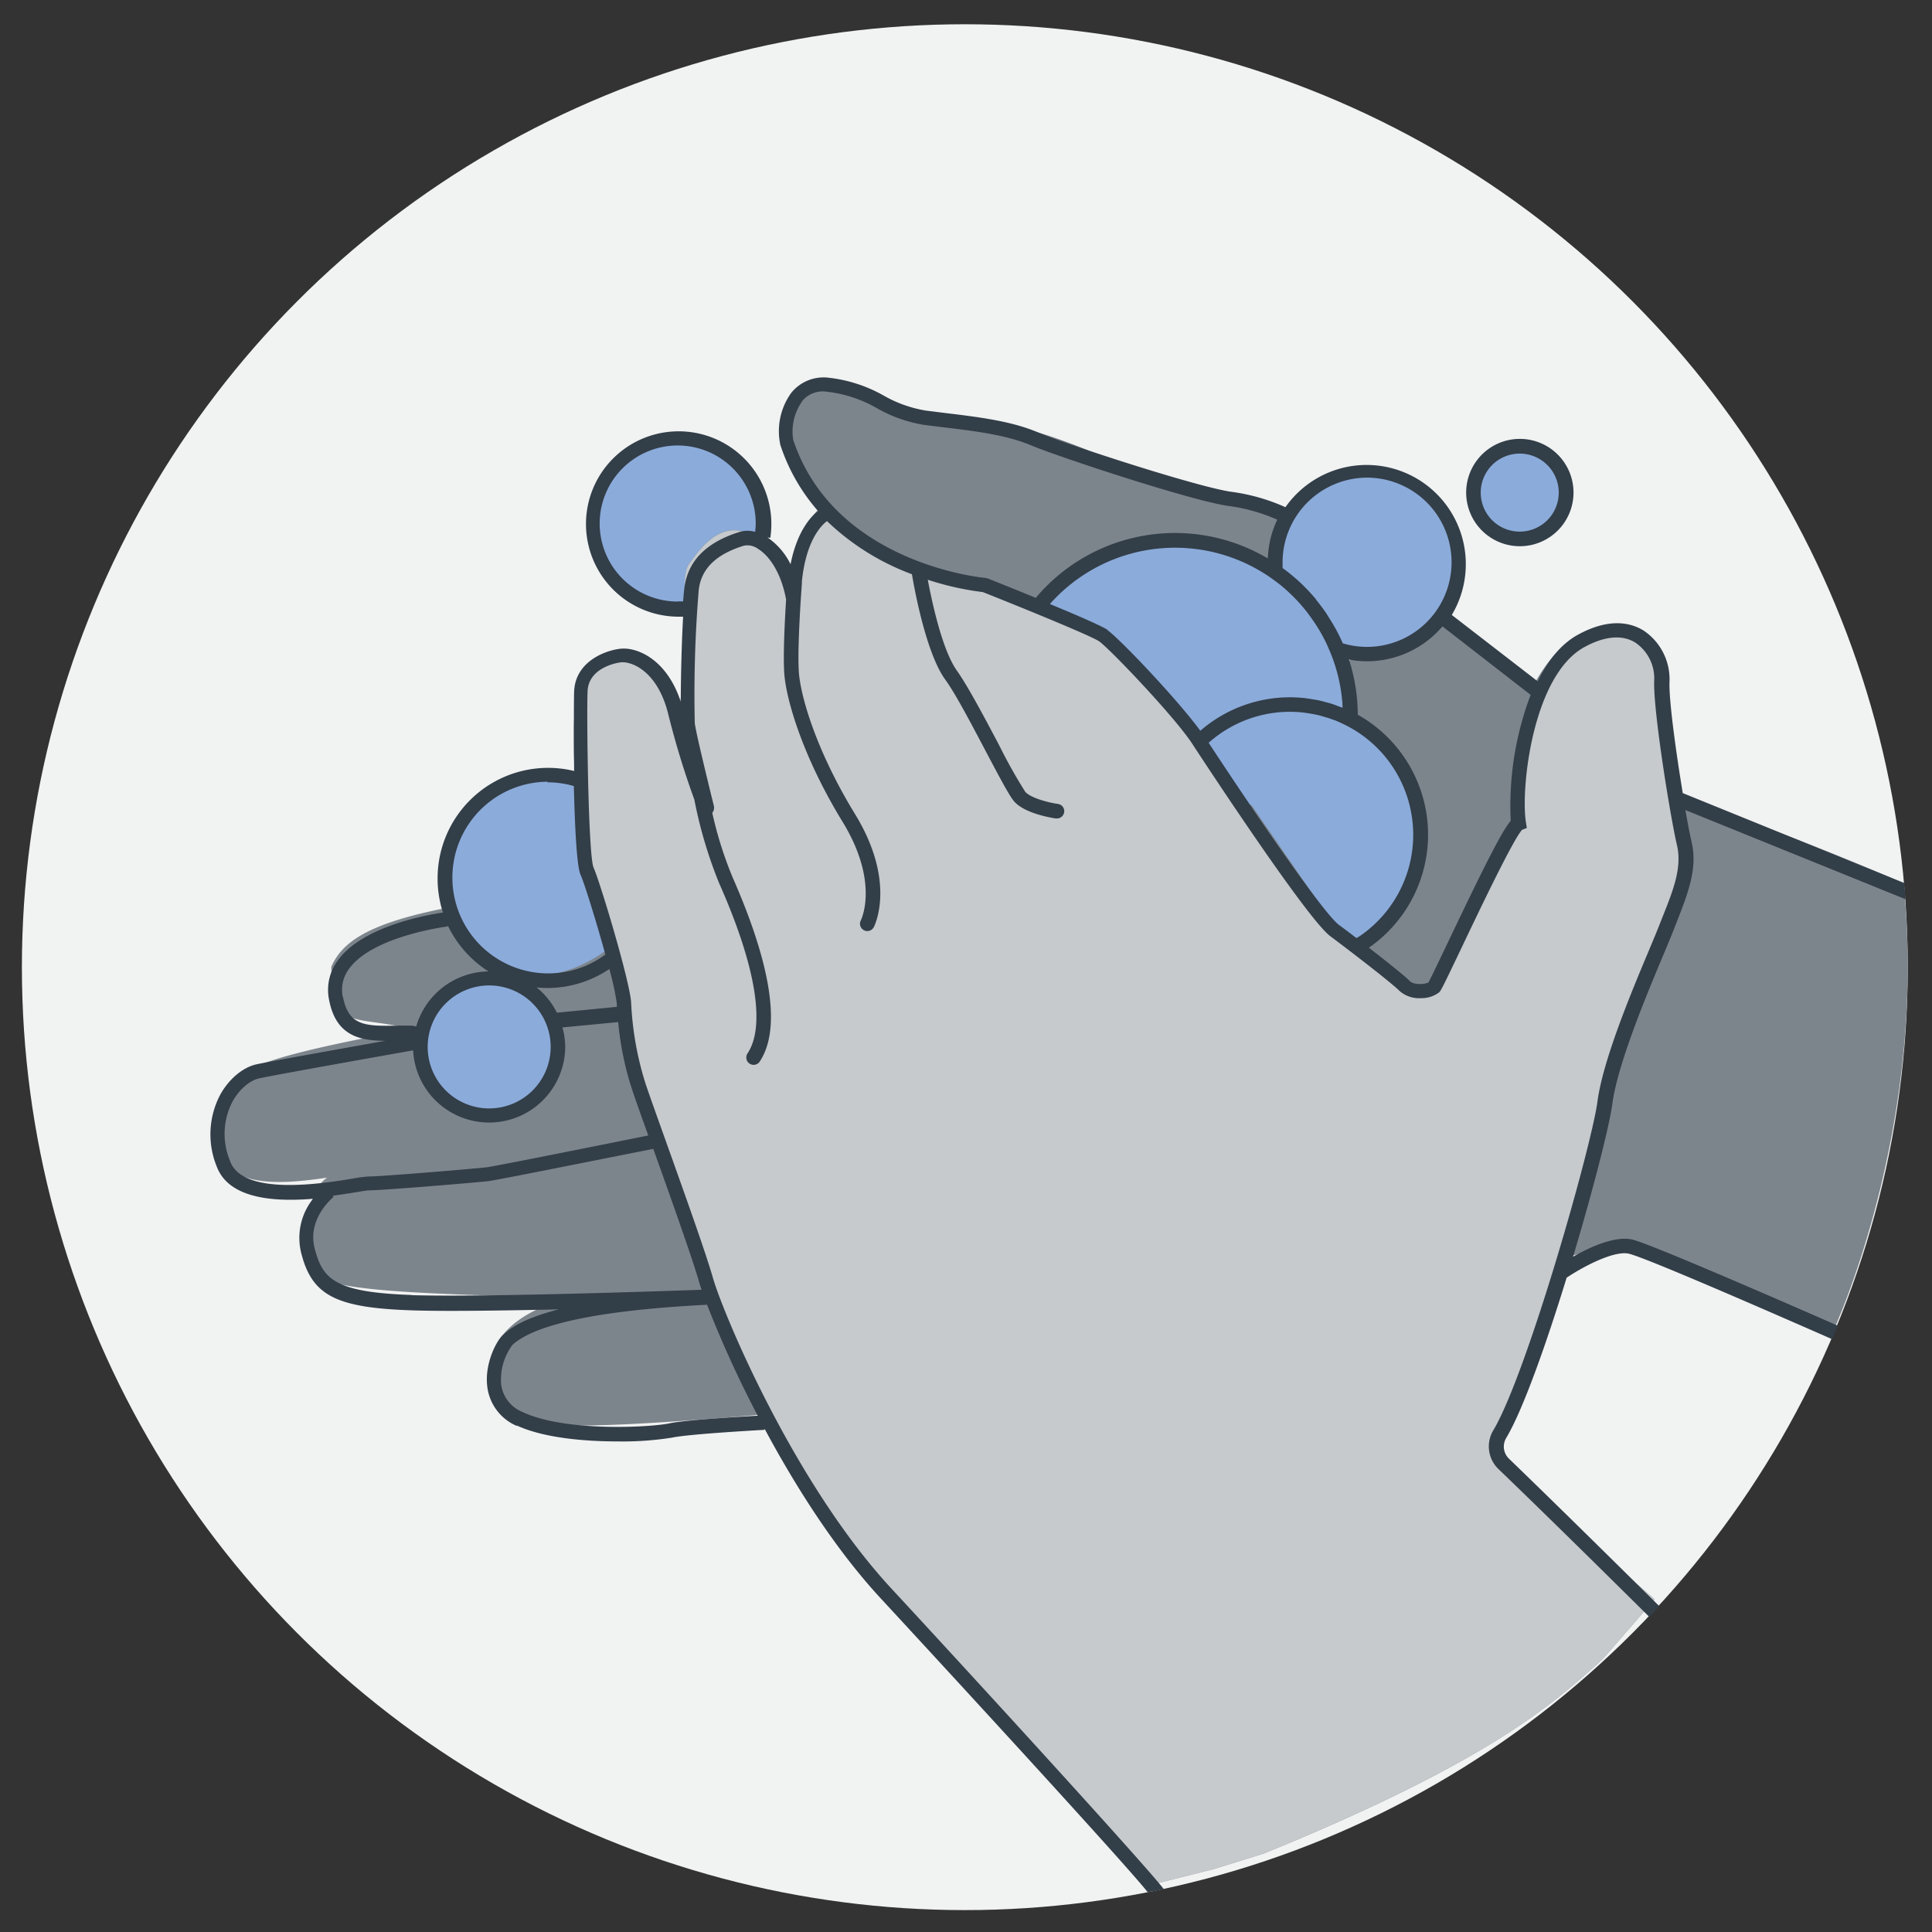
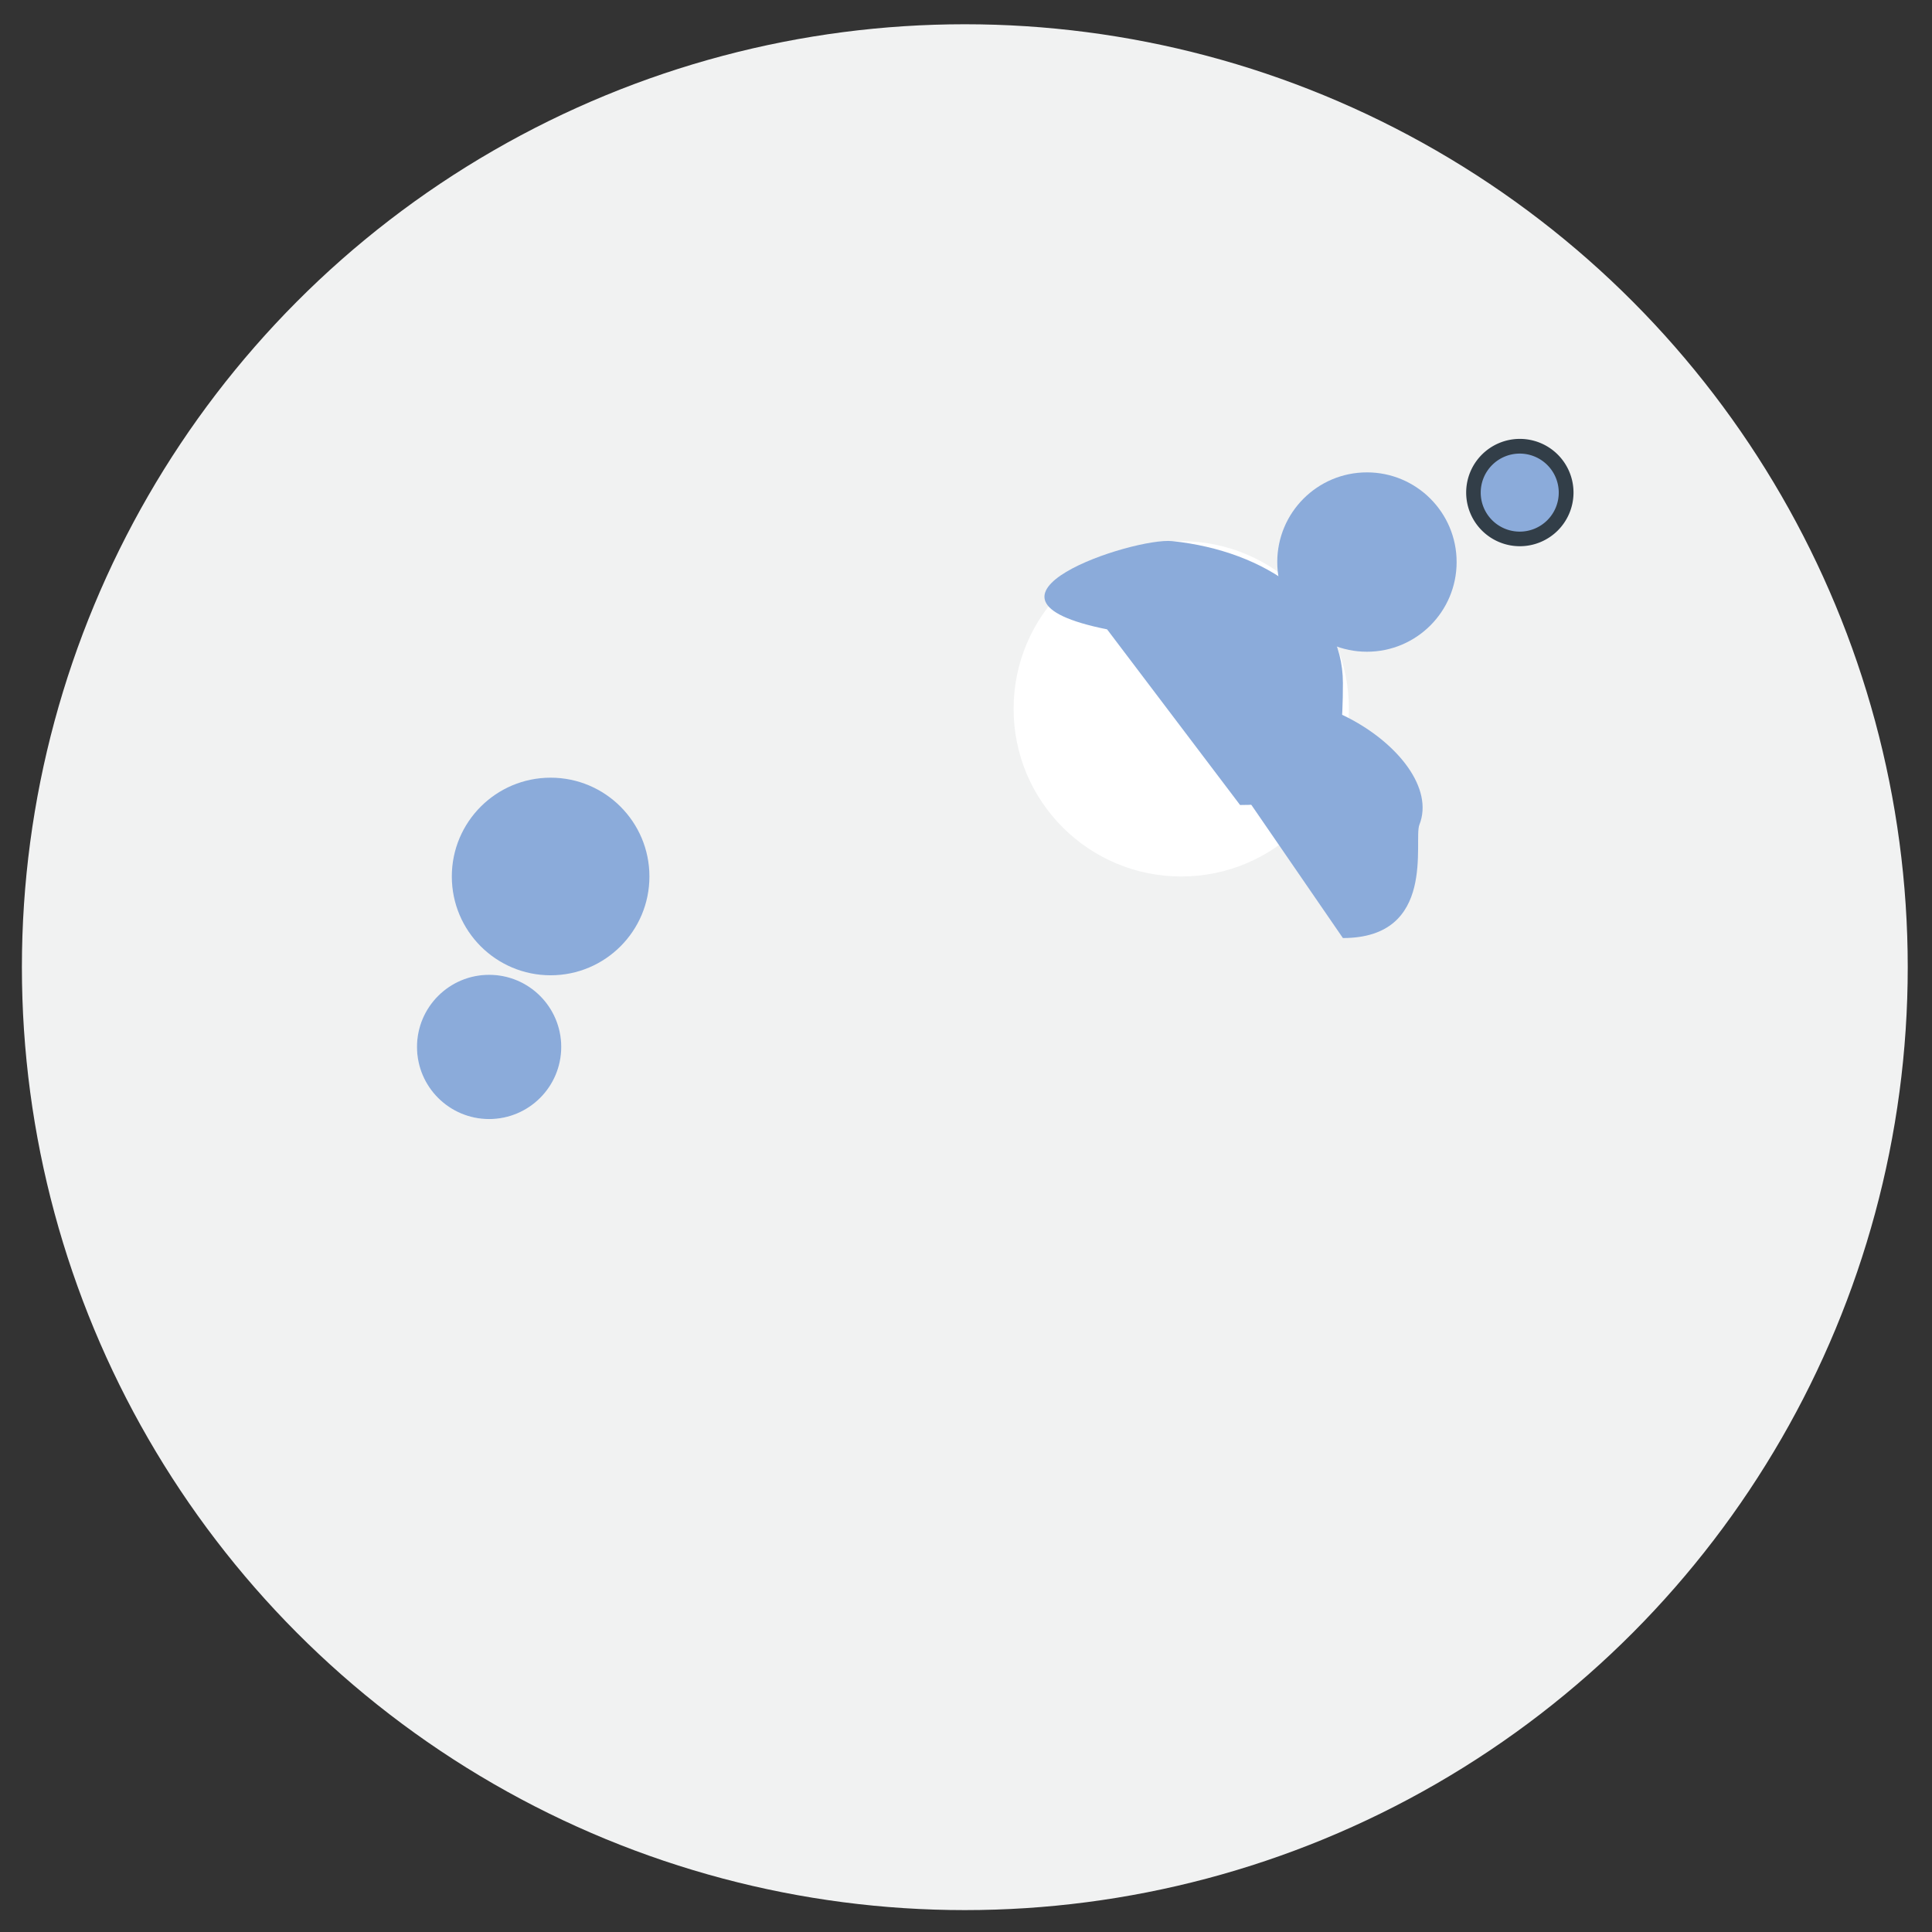
<svg xmlns="http://www.w3.org/2000/svg" viewBox="0 0 360 360" data-name="Layer 4" id="Layer_4">
  <rect x="0" y="0" width="360" height="360" fill="#333333" stroke="none" />
  <defs>
    <style>.cls-1{fill:#f1f2f2;}.cls-2{fill:#8babda;}.cls-3{fill:#fff;}.cls-4{fill:#7d858c;}.cls-5{fill:#c6cacd;}.cls-6{fill:#323e48;}</style>
  </defs>
  <circle r="175.7" cy="180.22" cx="179.78" class="cls-1" />
-   <circle r="15.66" cy="97.58" cx="126.27" class="cls-2" />
  <circle r="13.44" cy="195.08" cx="91.14" class="cls-3" />
  <circle r="18.41" cy="163.32" cx="102.6" class="cls-2" />
  <circle r="31.24" cy="132.08" cx="220.11" class="cls-3" />
-   <circle r="31.24" cy="156.58" cx="232.09" class="cls-3" />
  <circle r="16.71" cy="104.73" cx="254.71" class="cls-2" />
  <circle r="9.25" cy="91.58" cx="283.19" class="cls-2" />
-   <path d="M215.68,350.91s-1.07-1-1.25-1.07c-8.7-5.62-50.67-55-50.67-55s-20.07-24-21.76-31.26c-29.15,2.54-44.85,2.91-46,0-6-6.51-8-16.42,9.72-21.73-27.67-.87-46.86-1.08-48-5.52-1.18-4.64-.75-14.38,3.26-16.9-13.86,2.11-22.39.78-20.7-12.18,1.88-7.29,3.53-9.36,36.4-15.49C65.88,189,62,192.38,61.73,180.15c1.93-4.35,6.27-8,21.62-11,12,23,30.28,7.4,30.28,7.4l-6.06-27.81s-3.24-25,4.43-26.48,11,1.28,14.37,11.52c2.53-17.19,0-26.09,2.11-28.84s8.65-13.41,18.37,2c3.39-9.77,5.92-12.51,5.92-12.51a30.84,30.84,0,0,1-7.18-13.32c.88-9.16,4.23-14.14,20.7-5.9,8.66,3.17,19.44.34,42.88,11.58,15.21,3.84,30.53,8,30.53,8-4.13,6.82-10.31,40.23,15,26.69,2.5,1.68,5-1.3,7.94-1.86,3.36-.64,5.94-5.54,5.94-5.54,11.45,8.29,17.47,13.12,17.47,13.12s7-14,17.53-9.34c5.92,3.73,4,2.1,7.82,31,10.35,1.4,43.29,15.7,43.29,15.7C359.37,210,341.6,248,341.6,248l-38-16.93-13.91,3.81s-5.25,17.42-8.9,26.61-3.79,5.69,7.39,18.59C295,286.62,308.32,298,308.32,298l-8.95,10.32a16.91,16.91,0,0,1-1.74,1.75c-7.6,6.67-19.05,17.77-62.18,35.32L226,348.32Z" class="cls-4" />
  <path d="M206.29,117.27c-29.3-5.87,4.92-17.18,12.13-16.44,17.48,1.81,31.81,11.84,31.81,26.43S248.64,150,231.07,150" class="cls-2" />
  <path d="M222.92,135.06c15.08-14.56,46.93,5.06,41.56,18.63-1.14,2.89,3.32,21.1-14.25,21.1" class="cls-2" />
  <circle r="13.44" cy="195.08" cx="91.14" class="cls-2" />
-   <path d="M215.68,350.91s-1.07-1-1.25-1.07c-8.7-5.62-50.67-55-50.67-55s-20.07-24-21.76-31.26c-18.43-34.31-28.37-87-28.37-87l-6.06-27.81s-3.24-25,4.43-26.48,11,1.28,14.37,11.52c2.53-17.19,0-26.09,2.11-28.84s8.65-13.41,18.37,2c3.39-9.77,5.92-12.51,5.92-12.51s13.82,12.15,48.08,21.48c2.93.8,16.2,10.69,26.78,27.52,10.37,16.51,27.68,40.08,37.45,41.36,3.33.44,8.86-16.68,17.41-31.09l2.72-20.44s7.82-20.12,18.38-15.43c5.92,3.73,4,2.1,7.82,31,5.29,12-2.68,25.25-7.41,39a248.3,248.3,0,0,0-8.34,31.81s-10.68,35-14.34,44.19-4.33,3.37,6.85,16.27C295,286.62,308.32,298,308.32,298l-8.95,10.32a16.91,16.91,0,0,1-1.74,1.75c-7.6,6.67-19.05,17.77-62.18,35.32L226,348.32Z" class="cls-5" />
-   <path d="M95.47,250.61l.18-.16c4.53-3.88,16.68-6.34,36.1-7.33a207.76,207.76,0,0,0,9.44,20.68c-3.44.19-13.59.8-16.56,1.44-3.2.69-19.22,1.65-27.24-2.12a6.46,6.46,0,0,1-4-5.08,10.87,10.87,0,0,1,2.09-7.43M76.65,241.3c-14.37-.5-16.51-3-18-8.6S62,223.18,62.16,223l-.16-.19c1.61-.22,3.07-.45,4.24-.64s2.16-.36,2.47-.36c2.52,0,20.46-1.49,22.35-1.73s26-5.1,30.67-6c3.26,9.13,7.27,20.36,8.53,24.77.12.41.28.91.47,1.48-3.57.13-40.62,1.44-54.08,1m-33.78-25a13,13,0,0,1,.42-11c1.23-2.26,3.19-4,5-4.39,2.83-.63,23.69-4.34,28.69-5.22a14.18,14.18,0,0,0,28.34-.55,13.87,13.87,0,0,0-.52-3.72l10.39-1a56.89,56.89,0,0,0,2.51,12.32c.57,1.73,1.72,5,3.1,8.81-8.84,1.78-28.57,5.74-30.08,5.92-1.88.24-19.55,1.72-22,1.72a22.56,22.56,0,0,0-2.9.38c-5.6.92-20.47,3.34-22.94-3.2m21-30.59a6.5,6.5,0,0,1,1.18-5.31c4.46-6.12,18.22-7.85,18.36-7.87l0-.22a20.68,20.68,0,0,0,7.6,8.6,14.22,14.22,0,0,0-13.47,10.26,5.4,5.4,0,0,0-.92-.16c-.84,0-1.67,0-2.48,0-6.19.15-9.21,0-10.24-5.34m38.11-40a17.66,17.66,0,0,1,4.91.7c.18,7.53.54,14.95,1.24,16.5s2.94,8.73,4.63,14.89A17.86,17.86,0,1,1,102,145.66m.61,49.42a11.46,11.46,0,1,1-11.46-11.46,11.46,11.46,0,0,1,11.46,11.46M100,184c.66.06,1.33.1,2,.1a20.66,20.66,0,0,0,11.54-3.54,50.46,50.46,0,0,1,1.4,6.45c0,.19,0,.4,0,.6l-11.17,1.09A14.14,14.14,0,0,0,100,184m26.28-71.91a14.54,14.54,0,1,1,14.54-14.53c0,.51-.06,1-.11,1.55a5.1,5.1,0,0,0-2.87,0c-6.24,1.92-9.72,5.45-10.32,10.51-.09.69-.16,1.53-.23,2.44-.34,0-.67,0-1,0m23.11-37.24a5,5,0,0,1,4.74-1.82,24,24,0,0,1,9.15,3A26,26,0,0,0,172,79.14c1.23.17,2.47.32,3.72.47,5.76.69,11.71,1.41,16.27,3.32,5.46,2.29,30.72,10.6,37.16,11.38A32.91,32.91,0,0,1,238,96.84a18.19,18.19,0,0,0-1.76,7.22A33.89,33.89,0,0,0,193,111.4c-4.27-1.75-8.1-3.28-9-3.63l-.39-.09c-.28,0-28.08-2.55-35.8-25.7a9.67,9.67,0,0,1,1.6-7.11M254.71,89a15.77,15.77,0,1,1,0,31.54,16,16,0,0,1-4.5-.66c-.37-.87-.8-1.72-1.24-2.55l-.24-.42c-.46-.84-1-1.66-1.49-2.45l-.09-.15c-.6-.88-1.24-1.74-1.92-2.56l0-.06c-.65-.78-1.33-1.53-2.05-2.25l-.19-.2a33.86,33.86,0,0,0-4-3.39c0-.36,0-.72,0-1.08A15.79,15.79,0,0,1,254.71,89m30.5,40.48a58.46,58.46,0,0,0-3.71,23.47c-1.51,1.77-4.29,7.08-11.67,22.58-1.59,3.32-3.22,6.75-3.67,7.55-.63.33-2.69.5-3.46-.27-1.05-1.05-4.38-3.7-7.63-6.22A25.62,25.62,0,0,0,253,133.18a33.68,33.68,0,0,0-1.64-10.28,18,18,0,0,0,3.36.32,18.47,18.47,0,0,0,14.06-6.5Zm-60,8.93a22.8,22.8,0,0,1,15.19-5.78,23.88,23.88,0,0,1,2.54.15l.94.14c.51.08,1,.17,1.54.28.35.08.7.18,1,.27s1,.28,1.43.44l1,.35c.53.22,1.06.46,1.58.71a22.87,22.87,0,0,1,2.34,39.86c-1.25-1-2.4-1.83-3.29-2.5-3.11-2.33-17.38-23.4-24.26-33.92m-18.94-21.1c-1.09-.72-5.81-2.76-10.65-4.76a31.18,31.18,0,0,1,42.55-3.86l.26.19a31.87,31.87,0,0,1,4,3.85l.26.3c.54.64,1.06,1.29,1.55,2,.06.08.12.15.17.23a31,31,0,0,1,2.78,4.73l.3.68a31,31,0,0,1,2.69,11.22c-.25-.1-.51-.18-.76-.27-.52-.2-1-.4-1.57-.56-.18-.06-.37-.1-.56-.15-.62-.17-1.25-.35-1.89-.47l-.62-.1c-.62-.11-1.24-.21-1.87-.28-.85-.08-1.69-.13-2.54-.13a25.49,25.49,0,0,0-16.72,6.24c-4.08-5.63-15.14-17.31-17.41-18.83M96.23,265.59c5,2.34,12.63,3,18.94,3a59.06,59.06,0,0,0,10-.7c3.31-.71,17.15-1.45,17.29-1.46v-.22c5.73,10.69,13.15,22.43,21.62,31.59,18.49,20,46.41,50.45,49.78,54.79l3-.58c-3.46-4.45-31.81-35.53-50.81-56.06-18.1-19.57-31.29-51.15-33.22-57.88-1.29-4.54-5.39-16-8.68-25.21-1.73-4.85-3.22-9-3.91-11.08a59.05,59.05,0,0,1-2.64-15c-.26-4-5.75-22.33-7-25.12-1-2.38-1.31-28.81-1.11-32.9.2-4.37,5.55-5.36,6.52-5.36,2.13,0,6.66,2,8.54,9.8a157.89,157.89,0,0,0,4.83,15.79A83.39,83.39,0,0,0,134,164.57c6.82,15.34,8.7,26.61,5.29,31.72a1.38,1.38,0,0,0,.38,1.9,1.41,1.41,0,0,0,.76.23,1.36,1.36,0,0,0,1.13-.61c5.06-7.59,0-22.87-5.06-34.35a72.14,72.14,0,0,1-3.78-12,1.49,1.49,0,0,0,.3-1.29c-2.11-8.53-3.44-14.3-3.56-15.43a237.68,237.68,0,0,1,.74-24.83c.47-3.94,3.22-6.63,8.41-8.23a3.34,3.34,0,0,1,2.58.55c2.51,1.53,4.49,5.08,5.29,9.49h0c-.26,4.11-.63,11.26-.28,14.45.59,5.25,3.76,15.46,10.79,26.94,6.85,11.19,3.55,18.11,3.41,18.39a1.36,1.36,0,0,0,.58,1.83,1.31,1.31,0,0,0,.63.16,1.36,1.36,0,0,0,1.21-.74c.18-.34,4.21-8.47-3.5-21.06-6.8-11.11-9.85-20.85-10.41-25.82-.47-4.26.49-16.87.5-17a1.56,1.56,0,0,0,0-.44c.77-7.85,3.76-10.65,4.69-11.33a45.79,45.79,0,0,0,15.83,9.9h0c.09.58,2.31,14.18,6.15,19.56,2,2.73,5,8.5,7.69,13.59s4.36,8.22,5.21,9.19c2,2.29,7.16,3.08,7.74,3.17h.2a1.36,1.36,0,0,0,.19-2.71c-1.81-.26-5.06-1.11-6.07-2.26a96.48,96.48,0,0,1-4.86-8.67c-2.73-5.17-5.82-11-7.88-13.91-2.79-3.9-4.74-13.3-5.42-16.93a54,54,0,0,0,10.27,2.3c7.93,3.15,20.11,8.14,21.64,9.16,1.86,1.25,14.14,14.13,17.36,19.09.21.32,21.13,32.4,25.71,35.85,4.35,3.25,11.46,8.75,12.93,10.22a5.49,5.49,0,0,0,4,1.34,5.37,5.37,0,0,0,3.38-1.09c.35-.35.66-.94,4.16-8.28,3.17-6.66,9.71-20.4,11.3-22l.87-.33-.17-1.09c-1-6.32,1.26-27.35,10.89-32.62,3.78-2.07,7.07-2.36,9.52-.83a8.06,8.06,0,0,1,3.5,7c-.25,5.42,3,25.43,4.23,30.7,1,4.2-.7,8.46-2.67,13.39l-.72,1.82c-.43,1.1-1.08,2.63-1.84,4.46-3.21,7.64-8.57,20.43-9.58,28.16-1.1,8.29-13.12,50.7-19.41,61.25a5.84,5.84,0,0,0,1,7.24c8.39,8.07,18.47,18,28.13,27.57l1.79-2.07c-9.53-9.44-19.78-19.53-28-27.47a3.12,3.12,0,0,1-.5-3.87c3.11-5.22,7.44-17.46,11.25-29.85,3.32-2.22,9.05-5.18,11.73-4.44,3.44.95,21.67,8.84,37.75,15.9l1.06-2.51c-1.91-.84-33.6-14.77-38.08-16-3.24-.9-8.07,1.32-11.26,3.14,3.74-12.5,6.78-24.39,7.32-28.52,1-7.36,6.24-19.94,9.39-27.45.78-1.86,1.43-3.41,1.87-4.53l.71-1.8c2-5.14,4-10,2.79-15-.28-1.21-.7-3.34-1.15-5.93l41,16.61-.19-3-41.3-16.77c-1.28-7.72-2.63-17.56-2.47-20.85a10.92,10.92,0,0,0-4.79-9.41c-2.32-1.45-6.33-2.5-12.27.75-3.22,1.76-5.66,4.93-7.51,8.68l-16-12.36a18.48,18.48,0,0,0-31-20.08,36,36,0,0,0-9.86-2.84c-5.79-.7-30.52-8.7-36.44-11.18-4.91-2.06-11.05-2.8-17-3.52l-3.68-.46a23.54,23.54,0,0,1-7.88-2.8,26.79,26.79,0,0,0-10.11-3.31,7.74,7.74,0,0,0-7.14,2.84,12.21,12.21,0,0,0-2,9.68,35.49,35.49,0,0,0,7,12.28c-1.38,1.11-3.91,3.88-5.1,9.94a13,13,0,0,0-4.31-5l.54.08a18.41,18.41,0,0,0,.19-2.57,17.27,17.27,0,1,0-17.27,17.26c.28,0,.55,0,.83,0-.29,5-.43,11.52-.44,15.85-2.56-7.76-7.76-9.91-10.62-9.91-2.37,0-9,1.89-9.25,8-.05,1-.07,7.61,0,14.81a20.59,20.59,0,0,0-25.44,20,20.4,20.4,0,0,0,1,6.38c-3,.44-15,2.56-19.56,8.88a9.19,9.19,0,0,0-1.65,7.44c1.29,6.66,5.7,7.55,10.46,7.58-8,1.43-21.64,3.87-24,4.38-2.59.58-5.2,2.79-6.81,5.77a15.86,15.86,0,0,0-.58,13.31c1.85,4.87,7.74,6.16,13.73,6.16,1.42,0,2.83-.07,4.21-.19a11.66,11.66,0,0,0-2.2,10.16c2,7.86,6.44,10.15,20.5,10.63,2,.07,4.58.1,7.48.1,5.82,0,13-.12,20-.28-6.9,1.77-9.11,3.65-10.15,4.54l-.16.14c-1.32,1.1-3.59,5.56-3,9.82a9.13,9.13,0,0,0,5.56,7.25" class="cls-6" />
  <path d="M290.45,91.78a7.27,7.27,0,1,1-7.26-7.26,7.27,7.27,0,0,1,7.26,7.26m-17.25,0a10,10,0,1,0,10-10,10,10,0,0,0-10,10" class="cls-6" />
</svg>